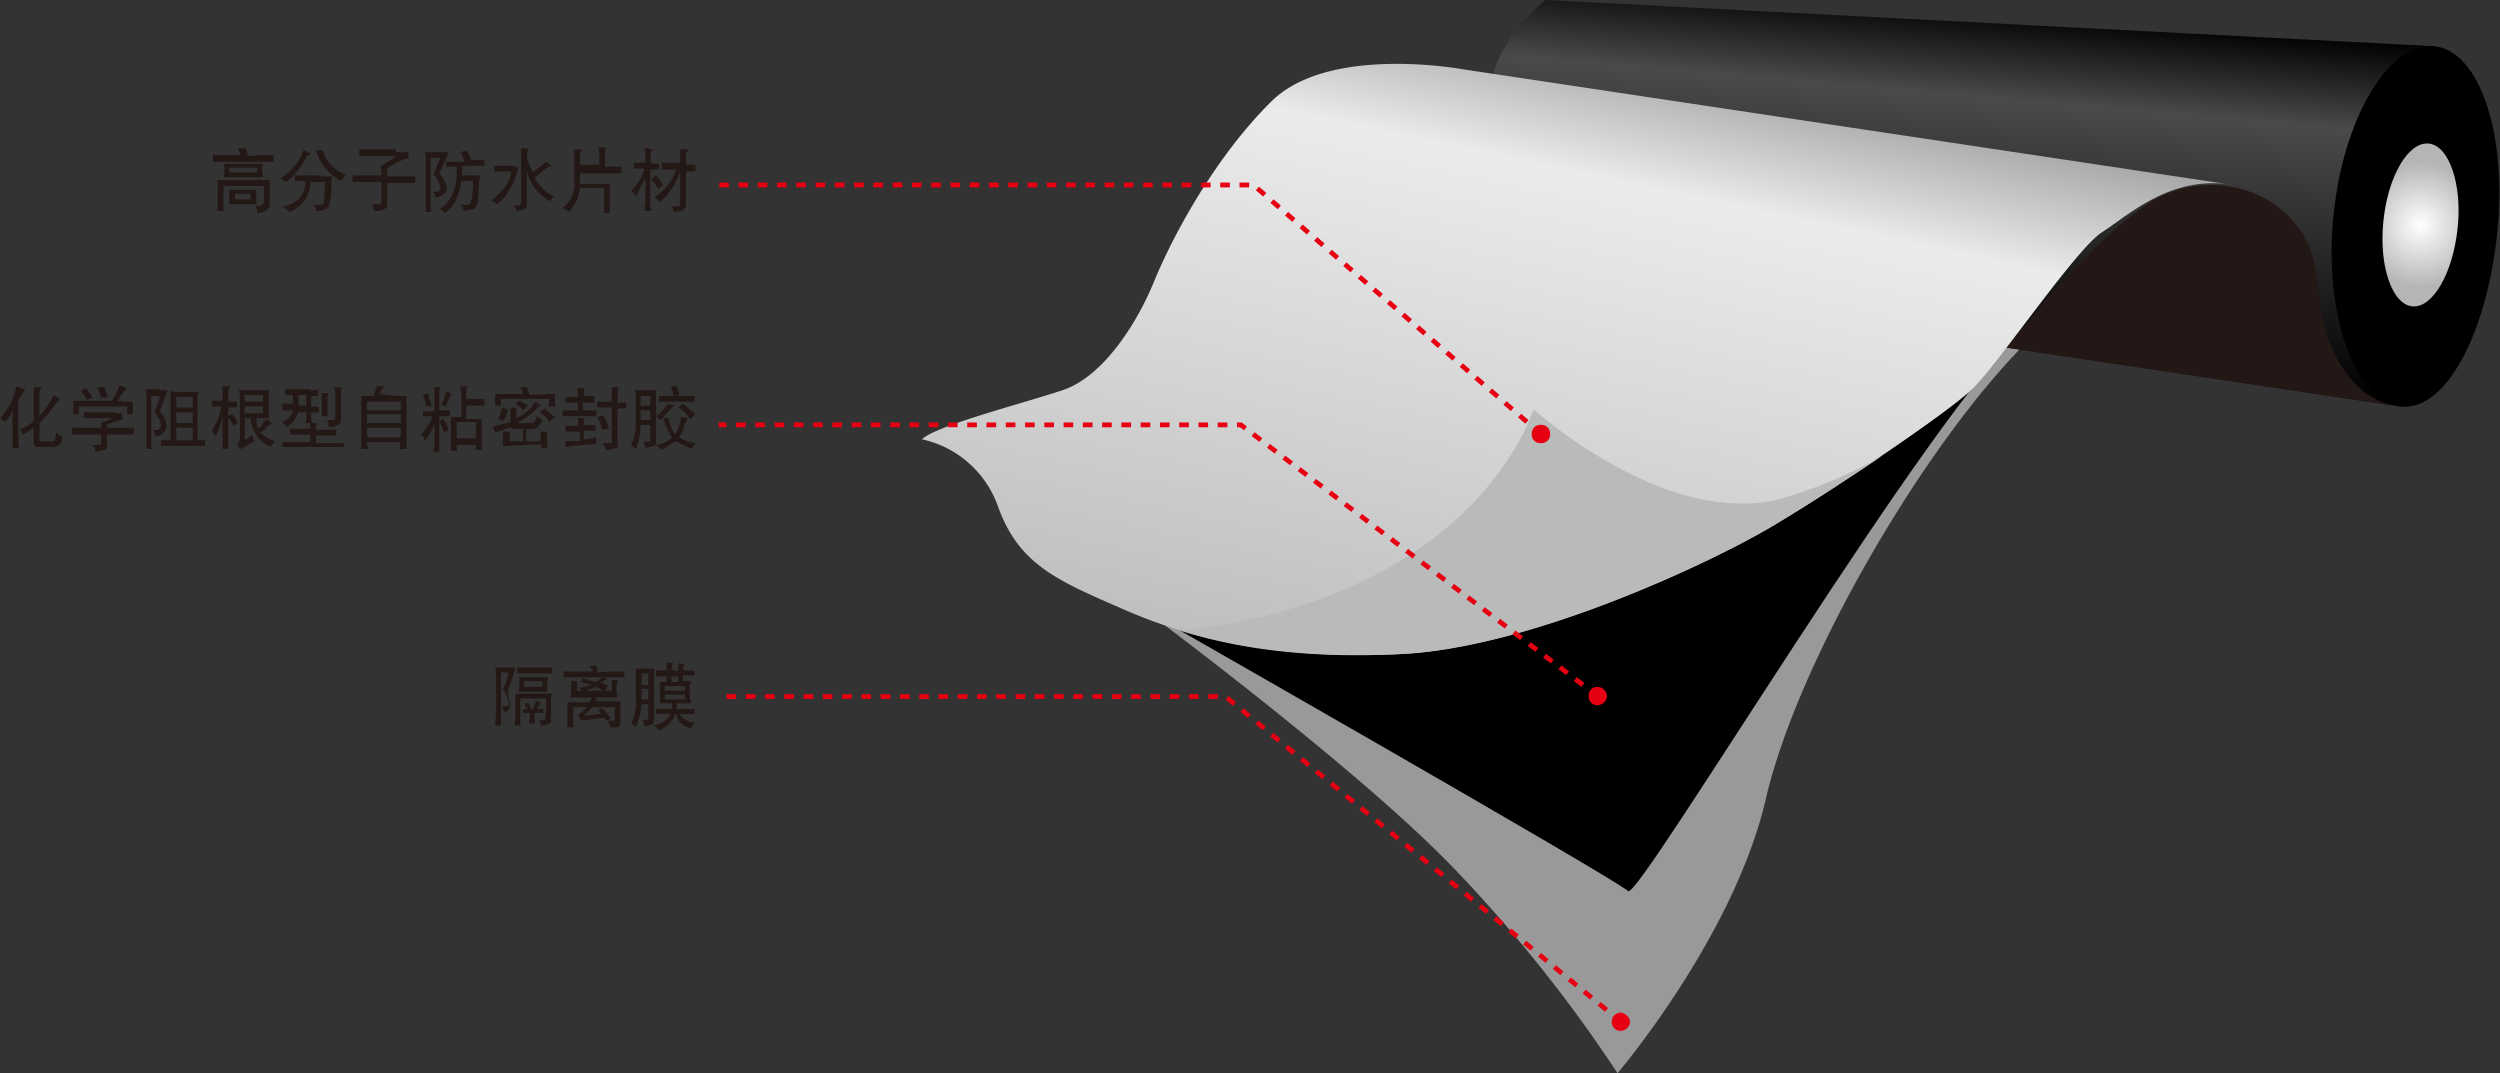
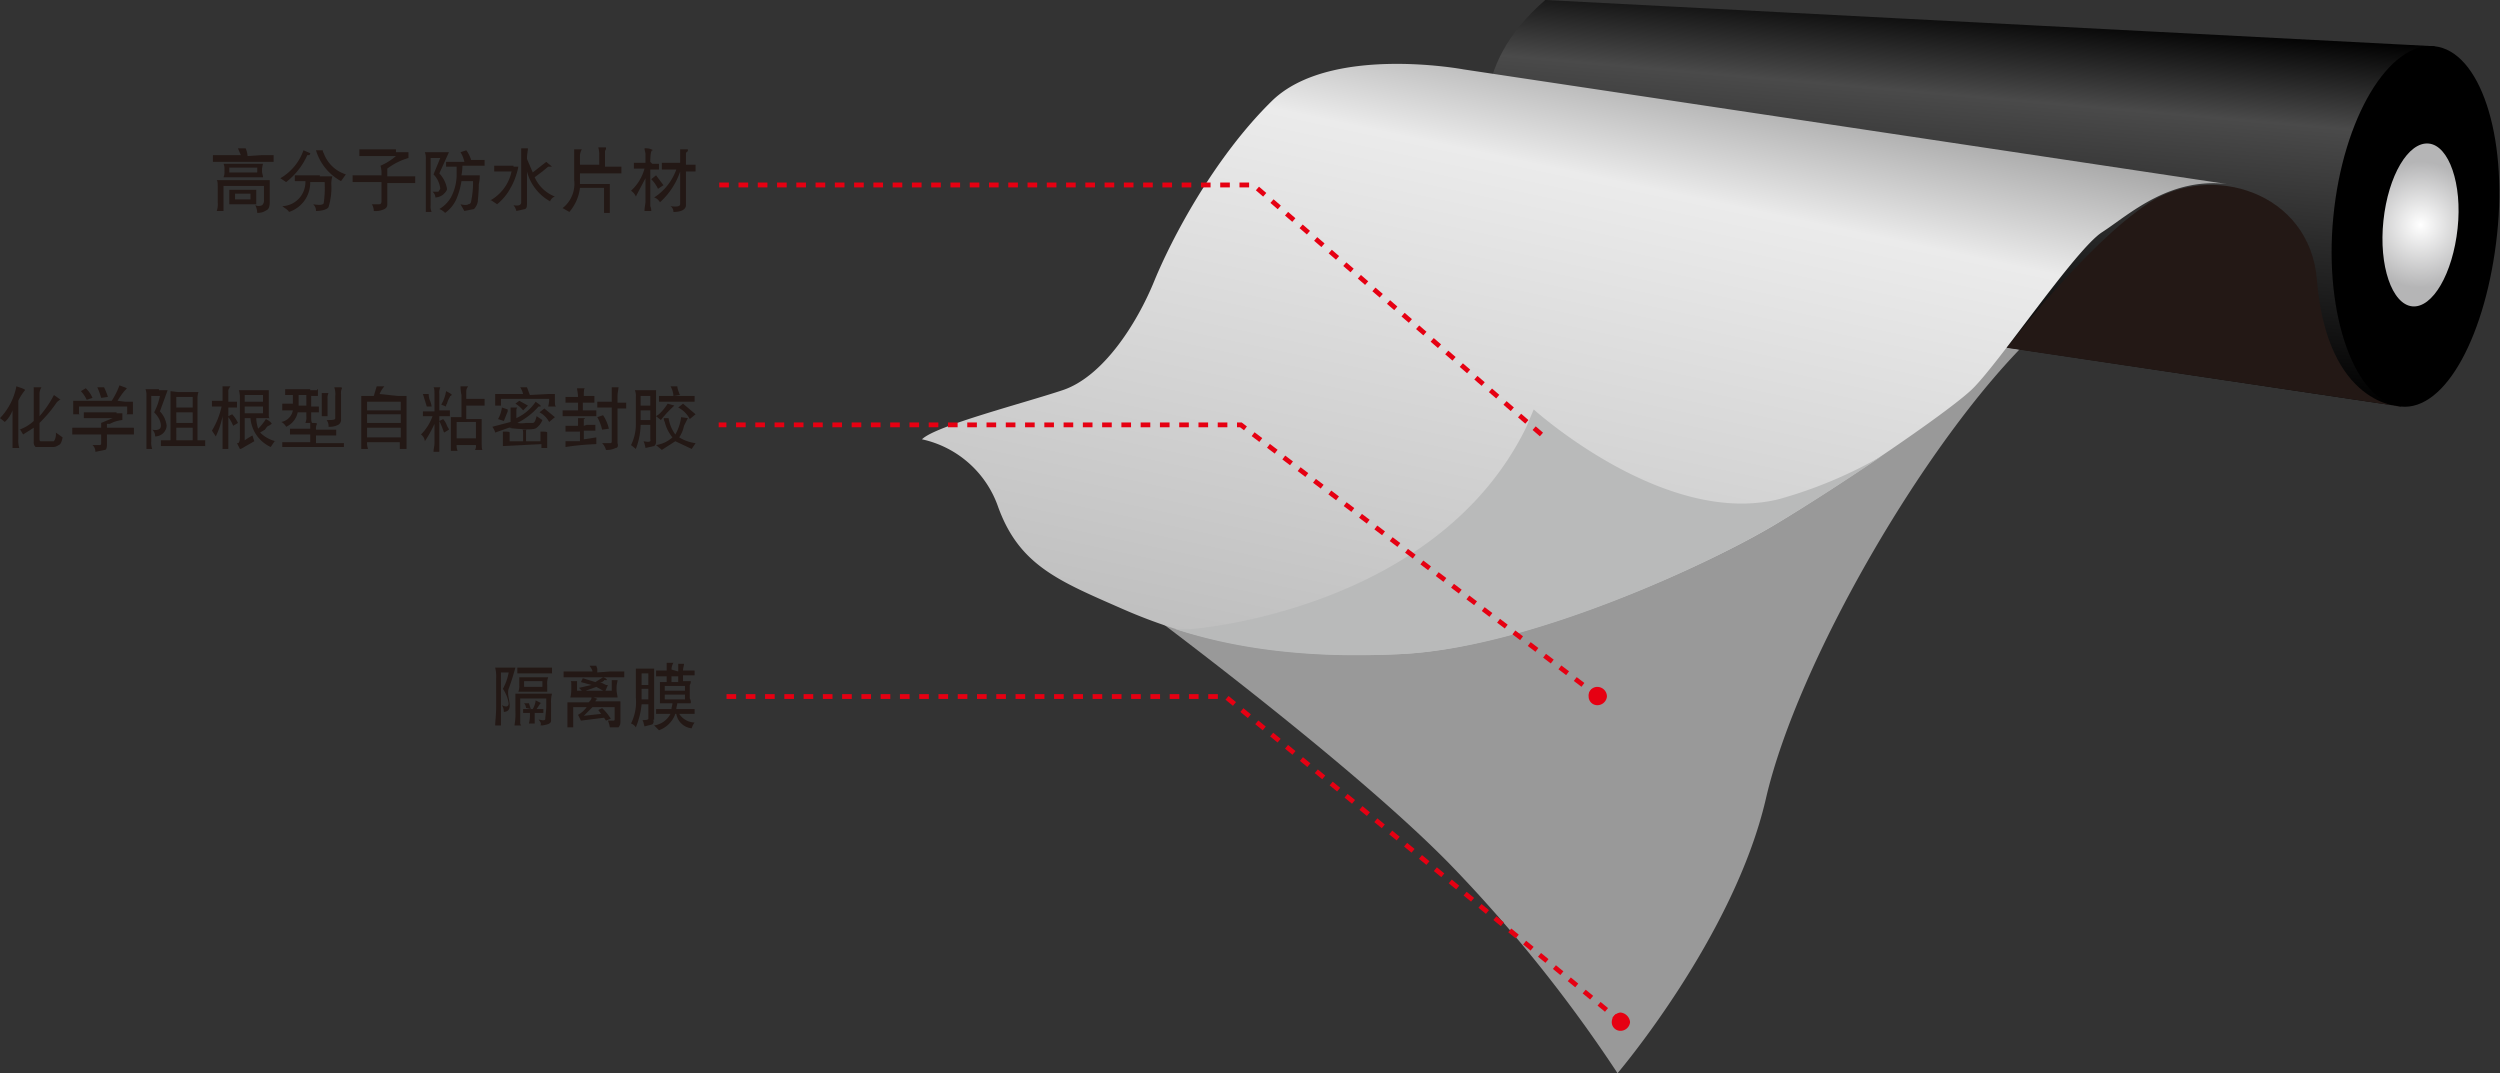
<svg xmlns="http://www.w3.org/2000/svg" width="259.5" height="111.4" viewBox="0 0 259.5 111.4">
  <rect x="0" y="0" width="259.5" height="111.4" fill="#333333" stroke="none" />
  <defs>
    <style>.a{fill:#999;}.b{fill:url(#a);}.c{fill:url(#b);}.d{fill:#231815;}.e{fill:url(#c);}.f{fill:#b9baba;}.g{fill:#e60012;}.h{fill:none;stroke:#e60012;stroke-width:0.5px;stroke-dasharray:1;}</style>
    <linearGradient id="a" x1="211.21" y1="45.56" x2="214.48" y2="8.12" gradientUnits="userSpaceOnUse">
      <stop offset="0" />
      <stop offset="0.75" stop-color="#4a4a4a" />
      <stop offset="1" />
    </linearGradient>
    <radialGradient id="b" cx="261.55" cy="30.93" r="6.6" gradientUnits="userSpaceOnUse">
      <stop offset="0" stop-color="#fff" />
      <stop offset="0.99" stop-color="#b5b5b6" />
    </radialGradient>
    <linearGradient id="c" x1="165.5" y1="80.24" x2="179.69" y2="13.51" gradientUnits="userSpaceOnUse">
      <stop offset="0" stop-color="#bfbfbf" />
      <stop offset="0.81" stop-color="#ebebeb" />
      <stop offset="1" stop-color="#a6a6a6" />
    </linearGradient>
  </defs>
  <path class="a" d="M127.2,69.5s22.7,16.7,33.5,27.7A149,149,0,0,1,178.2,119s12.1-14.2,15.4-28.5,16.8-37.5,27.7-48l-11.7-5L132.3,65.6Z" transform="translate(-10.3 -7.6)" />
-   <path d="M129.2,71s49.1,28,50.1,29.1,32.1-51,41.1-58.2l-24.9-5.2Z" transform="translate(-10.3 -7.6)" />
  <path class="b" d="M170.7,7.6,263,12.4l-3.5,37.4L175.4,37.2S154.7,21.5,170.7,7.6Z" transform="translate(-10.3 -7.6)" />
  <path d="M269.5,31.9c-1.1,10.3-5.3,18.4-10,17.9s-8-9.4-7-19.7,5.8-18.2,10.5-17.7S270.6,21.6,269.5,31.9Z" transform="translate(-10.3 -7.6)" />
  <path class="c" d="M265.4,31.3c-.5,4.7-2.6,8.3-4.7,8.1s-3.5-4.2-3-8.9,2.6-8.2,4.7-8S265.9,26.7,265.4,31.3Z" transform="translate(-10.3 -7.6)" />
  <path class="d" d="M259.5,49.8s-7.6,0-8.7-13.1c-.7-9.2-11-12.3-17.5-8s-14.7,15-14.7,15Z" transform="translate(-10.3 -7.6)" />
  <path class="e" d="M242.1,26.8l-79.9-12s-13.9-2.6-19.9,3.3-10.4,14.3-12.2,18.7-5.3,9.9-9.5,11.3-13.2,3.7-14.6,5.1a10.8,10.8,0,0,1,7.9,7c2.2,6.1,6.3,7.7,12.9,10.6s15.4,5.3,28.7,4.7,32.4-9.4,39.3-13.6,17.4-11.3,20.1-13.8,10.8-14.6,13.6-16.4S235.7,25.7,242.1,26.8Z" transform="translate(-10.3 -7.6)" />
  <path class="f" d="M205.7,54.9A46.5,46.5,0,0,1,195,59.4c-11.9,3-25.5-9.3-25.5-9.3l-.8,1.9c-9.4,19.1-34.8,20.9-34.8,20.9h-1.6c5.8,1.9,13.3,3.1,23.2,2.6,13.3-.5,32.4-9.4,39.3-13.6C198,60,202,57.4,205.7,54.9Z" transform="translate(-10.3 -7.6)" />
-   <path class="g" d="M171.2,52.6a.9.9,0,0,1-.9,1,.9.9,0,0,1-1-1,.9.9,0,0,1,1-.9A.9.9,0,0,1,171.2,52.6Z" transform="translate(-10.3 -7.6)" />
+   <path class="g" d="M171.2,52.6A.9.9,0,0,1,171.2,52.6Z" transform="translate(-10.3 -7.6)" />
  <path class="g" d="M177.1,79.9a1,1,0,0,1-1,.9.9.9,0,0,1-.9-.9.9.9,0,0,1,.9-1A1,1,0,0,1,177.1,79.9Z" transform="translate(-10.3 -7.6)" />
  <path class="g" d="M179.5,113.7a1,1,0,0,1-1,.9.9.9,0,0,1-.9-.9,1,1,0,0,1,.9-1A1.1,1.1,0,0,1,179.5,113.7Z" transform="translate(-10.3 -7.6)" />
  <polyline class="h" points="160 45.1 130.1 19.2 74.6 19.2" />
  <polyline class="h" points="165.9 72.3 128.8 44.1 74.6 44.1" />
  <polyline class="h" points="168.3 106.1 127.2 72.3 74.6 72.3" />
  <path class="d" d="M37.5,23.7h1.2v.7H32.4v-.7h2.9L35,23h.8a2.4,2.4,0,0,1,.2.8Zm.8,4.9c0,.4-.1.7-.3.8s-.4.3-1,.3a1.9,1.9,0,0,0-.2-.8.8.8,0,0,0,.7,0,.6.6,0,0,0,.2-.5V26.9H33.5v2.6h-.7a2.2,2.2,0,0,0,.1-.9V27.1c0-.4,0-.7-.1-.8h5.5v2.3Zm-.8-3.2c0,.2.1.4.1.6H33.5a1.3,1.3,0,0,0,.1-.6v-.3a1.1,1.1,0,0,0-.1-.5h4.1a4.3,4.3,0,0,0-.1.5Zm-.6,2.8v.6H34.1V27.3h2.8v.9Zm-2.8-2.7H37V25H34.1Zm.6,2.8h1.6v-.6H34.7Z" transform="translate(-10.3 -7.6)" />
  <path class="d" d="M42.5,23.5c0,.1,0,.1-.1.2h-.2A7.3,7.3,0,0,1,40,26.5l-.6-.4a5.4,5.4,0,0,0,2.4-2.9Zm1,2.4h1.3a2.8,2.8,0,0,0-.1,1v.3a6.8,6.8,0,0,1-.3,1.9c-.1.2-.6.4-1.3.4a.9.9,0,0,0-.3-.7c.6.1,1,.1,1.1-.1a11.6,11.6,0,0,0,.1-2.2H42.5a3.2,3.2,0,0,1-2.2,3.1c-.1-.2-.3-.3-.7-.6A2.5,2.5,0,0,0,42,26.4H40.9v-.6h2.6Zm.3-2.8a.6.6,0,0,0,.1.4,3.6,3.6,0,0,0,2.3,2.2l-.5.7a5.4,5.4,0,0,1-2.6-3.2h.7Z" transform="translate(-10.3 -7.6)" />
  <path class="d" d="M51.4,23.4h1.3V24a6.8,6.8,0,0,0-2.2,1.1v.8h2.9v.7H50.5v2.2a.5.5,0,0,1-.3.5,2,2,0,0,1-1.1.2,1.4,1.4,0,0,0-.2-.7h.8c.1,0,.2-.1.2-.3V26.5h-3v-.7h3v-.4a3.5,3.5,0,0,0-.1-.6,6.2,6.2,0,0,0,1.6-1H47.6v-.7h3.8Z" transform="translate(-10.3 -7.6)" />
  <path class="d" d="M56.1,23.4h.8l-1,2.2a3,3,0,0,1,.8,1.6c0,.2-.2.4-.4.6a1.5,1.5,0,0,1-.8.3.9.9,0,0,0-.3-.6h.6l.2-.3a2.5,2.5,0,0,0-.7-1.5l.7-1.7H55v4.9a1.5,1.5,0,0,0,.1.7h-.6V24.1a1.7,1.7,0,0,0-.1-.7h1.7Zm2.5.8h2v.6H58.3a5.8,5.8,0,0,1-.1,1h1.9a3.4,3.4,0,0,1-.1.9c0,.9-.1,1.6-.1,1.8a1.5,1.5,0,0,1-.4.8l-1,.2-.4-.7c.4.1.7.1.8,0a.3.3,0,0,0,.3-.3,9.1,9.1,0,0,0,.2-2.1H58.2a7.8,7.8,0,0,1-.5,1.8,3.5,3.5,0,0,1-1.2,1.5,1.5,1.5,0,0,0-.6-.4,3.4,3.4,0,0,0,1.2-1.2,5.1,5.1,0,0,0,.6-2.4v-.8H56.6v-.5h1.9a3,3,0,0,0-.4-1l.6-.2a3.1,3.1,0,0,1,.5,1Z" transform="translate(-10.3 -7.6)" />
  <path class="d" d="M63.6,24.9h.5a4.5,4.5,0,0,1-.2.8,6.4,6.4,0,0,1-.6,1.4,5.5,5.5,0,0,1-1.4,1.7l-.6-.4h-.1a4.5,4.5,0,0,0,2.2-3H61.6v-.6h2ZM65,28.6c0,.4,0,.6-.2.7l-.9.2a1.6,1.6,0,0,0-.3-.6h0c.5.1.8,0,.8-.3V23h.7c0,.2-.1.6-.1,1.1l.6,1.4L67,24.4l.6.5h-.4l-.6.5-.8.6a3.8,3.8,0,0,0,2.1,2h0a.8.8,0,0,0-.5.5A5,5,0,0,1,65,25.4Z" transform="translate(-10.3 -7.6)" />
  <path class="d" d="M73.1,24.9h1.7v.7H70.5v1.1h3.1v3H73V27.1H70.5a4.7,4.7,0,0,1-1.1,2.5l-.7-.4a3.2,3.2,0,0,0,1.2-2.9V23.1h.8a1.4,1.4,0,0,0-.2.6v1h2v-1a2.5,2.5,0,0,0-.1-.8h.8v.2a.4.4,0,0,0-.1.3Z" transform="translate(-10.3 -7.6)" />
  <path class="d" d="M78,24.6h.7v.6h-.9v3.8a1.1,1.1,0,0,1,.1.5h-.7c0-.4.1-.7.1-1V26.1l-1,1.9a1.3,1.3,0,0,0-.5-.6,4.8,4.8,0,0,0,1.4-2.3H76.1v-.6h1.2v-.9c0-.2-.1-.4-.1-.6a1.4,1.4,0,0,1,.9.2H78c-.1,0-.2.4-.2,1.2Zm.4,1.2.6.8c.1.1.1.2.2.2l-.6.4a3.6,3.6,0,0,0-.7-1Zm3.1-1.1h1v.7h-1v3.5c0,.4-.4.7-1.3.7a.7.7,0,0,0-.3-.6h0c.7.1,1,0,1-.2V25.4a7.5,7.5,0,0,1-2.1,3.2,1,1,0,0,0-.6-.5,5.8,5.8,0,0,0,2.3-2.9H79v-.7h1.9V23.1h.8v.2c-.2.1-.2.2-.2.3Z" transform="translate(-10.3 -7.6)" />
  <path class="d" d="M62.3,77.4v5.5h-.6c0-.4.1-1.1.1-1.9V78a3.7,3.7,0,0,0-.1-1.1h2.1c-.2.7-.4,1.4-.7,2.2s.7,2.3-.5,2.4a1.4,1.4,0,0,0-.2-.7c.4.2.7.2.7-.2a3.7,3.7,0,0,0-.6-1.5,5.6,5.6,0,0,0,.6-1.7Zm5.2,5c0,.3-.3.4-.9.5h-.2c.1-.2,0-.4-.2-.6h.1c.4.1.6.1.6-.1s.1-.9.1-1.2v-.9H64.3v2.5a.4.4,0,0,0,.1.3h-.7a6.6,6.6,0,0,0,.1-1.5V79.6h3.8a3.1,3.1,0,0,0-.1,1Zm.1-4.9H64v-.6h3.6Zm-1.9.4h1.5a1.9,1.9,0,0,0-.1.8v.7h-3a1.5,1.5,0,0,0,.1-.7v-.8Zm1,3.7h-.9v1.1h-.6a3.4,3.4,0,0,0,.1-1.1h-.7v-.4h1a2.2,2.2,0,0,0,.3-.9l.6.3h-.1l-.4.6h.7ZM65,81.1h-.1a.8.8,0,0,0-.2-.5h.5l.2.6Zm-.3-2.2h1.9v-.6H64.7Z" transform="translate(-10.3 -7.6)" />
  <path class="d" d="M73.6,77.3h1.5v.6H68.8v-.6h3c0-.2-.2-.4-.3-.6h.7c0,.1.1.2.1.4v.3Zm.7,1.9c0,.3.1.6.1.8H71.9c.3.1.4.1.4.2h-.1c0,.1-.1.1-.1.2h2.6v2.2a.8.8,0,0,1-.2.5h-.9a2.5,2.5,0,0,0-.2-.7H74c.1,0,.1-.1.1-.2V81H71.8l-.9.9,1.8-.2-.3-.4.4-.2a5.3,5.3,0,0,1,.9,1.1l-.5.2-.2-.3-2.4.3-.3-.6a2.8,2.8,0,0,0,.9-.8H69.8v2.1h-.6V80.5h2.2c.2-.2.3-.3.3-.5H69.5a3.2,3.2,0,0,0,.1-.8v-.4c0-.4,0-.5-.1-.5h.7v1h3.6V78.2h.6c0,.2-.1.4-.1.8Zm-1.2.2-.9-.5-1.4.5-.4-.4,1.3-.3-1.1-.3.2-.4,1.3.4.8-.5c.3.1.4.2.4.3H73c0,.1-.1.1-.2.2h-.2l.6.3h.2Z" transform="translate(-10.3 -7.6)" />
  <path class="d" d="M78.1,82.3a.4.4,0,0,1-.1.5l-.8.2c-.1-.3-.1-.5-.2-.6s.6,0,.6-.2V80.7h-.7a8.4,8.4,0,0,1-.6,2.4,1,1,0,0,0-.5-.4,5,5,0,0,0,.5-2.7V77h1.9v5.3Zm-1.2-4.8v1.2h.7V77.5Zm0,1.6v1.1h.7V79.1Zm3.8-1.8v-.8h.6c0,.2-.1.4-.1.7h1.2v.5H81.2v.6H82a.6.6,0,0,1-.1.4v1.4a.7.7,0,0,1,.1.5H80.6c0,.2-.1.4-.1.6h1.9v.5H80.8a2,2,0,0,0,1.6.9,1.6,1.6,0,0,0-.3.6,1.8,1.8,0,0,1-1.6-1.5h-.1a2.8,2.8,0,0,1-1.7,1.7l-.5-.5a2.3,2.3,0,0,0,1.7-1.2H78.4v-.5H80c0-.2.1-.4.1-.6H78.8V78.4h.7v-.6H78.4v-.6h1.1v-.8h.7a1.4,1.4,0,0,0-.2.7Zm-1.4,1.5v.5h2.1v-.5Zm0,.9v.5h2.1v-.5Zm.7-1.3h.7v-.6H80Z" transform="translate(-10.3 -7.6)" />
  <path class="d" d="M12.2,53.2a2.8,2.8,0,0,0,.1.9h-.7V50.2a3.1,3.1,0,0,1-.8,1.2l-.5-.4A6.5,6.5,0,0,0,12,47.7c.6.2.9.3.9.4h0a5.2,5.2,0,0,0-.7,1.1Zm2.2-2.4a10.7,10.7,0,0,0,1.5-2.2l.7.5h-.1c-.1.1-.3.2-.4.4a13.9,13.9,0,0,1-1.7,2V53c0,.2,0,.4.1.4h1.4a1.4,1.4,0,0,0,.2-.9l.7.5c-.1.5-.2.7-.4.8s-.3.2-.6.2H14a.6.6,0,0,1-.2-.5V52l-1.1.7-.3-.5h-.1a4.2,4.2,0,0,0,1.5-.9V47.8h.8a1.4,1.4,0,0,0-.2.6Z" transform="translate(-10.3 -7.6)" />
  <path class="d" d="M22.4,50.5H23v.7a3.4,3.4,0,0,0-1.3.4h-.3V52h2.8v.7H21.4v1.1c0,.3-.1.5-.2.5l-1,.2a.9.9,0,0,0-.3-.7h.7c.2,0,.2-.1.2-.2v-.9h-3v-.7h3v-.5L22,51H19v-.6h3.4Zm.9-1.2h.8v1.3h-.7c.1,0,.1-.1.1-.2v-.6h-5v.7a.1.1,0,0,0,.1.1h-.7V49.2h4a8,8,0,0,0,.8-1.6l.8.3a.1.1,0,0,0-.1.1l-.2.2a8.6,8.6,0,0,0-.7,1Zm-4-.2a3.5,3.5,0,0,0-.6-.9l.5-.3a2.9,2.9,0,0,1,.7,1Zm1.5-.2a7.6,7.6,0,0,0-.4-1.1h.7a6.4,6.4,0,0,1,.4,1Z" transform="translate(-10.3 -7.6)" />
  <path class="d" d="M26.8,48.1h.9l-.8,2.2a2.6,2.6,0,0,1,.7,1.5,1.2,1.2,0,0,1-1.2,1.1.9.9,0,0,0-.3-.7c.5.1.9,0,.9-.4s-.2-.9-.7-1.4a6.3,6.3,0,0,0,.6-1.7H26v4.7a1.9,1.9,0,0,0,.1.8h-.6V48.7a1.7,1.7,0,0,0-.1-.7h1.4Zm2,.2h2.1a2,2,0,0,0-.1.7v4.3h.8v.6H27v-.6h1V48.2Zm-.2,1.6h1.7V48.8H28.6Zm0,1.6h1.7V50.4H28.6Zm0,1.8h1.7V52H28.6Z" transform="translate(-10.3 -7.6)" />
  <path class="d" d="M34,49.3h.9v.6H34v.9l.4-.2a3.5,3.5,0,0,1,.6.9l-.5.3a3.6,3.6,0,0,0-.5-.9v3.3h-.6V50.8a8.6,8.6,0,0,1-.7,2.1l-.4-.6a8.2,8.2,0,0,0,1-2.5h-1v-.6h1.1V47.7h.8c0,.1-.1.1-.1.2a.4.4,0,0,0-.1.3Zm4.2.8v.5c0,.2,0,.4.1.4H36.9a3.6,3.6,0,0,0,.2,1.1,5.8,5.8,0,0,0,.8-1c.4.2.6.4.6.5h0l-.3.2c-.1,0-.2.1-.4.4l-.5.3a3.5,3.5,0,0,0,1.6.9h-.1l-.4.6A3.6,3.6,0,0,1,36.3,51h-.6v2.3l.3-.2.5-.3.2.6-1.4.8h-.1l-.3-.6H35c.1,0,.2-.2.2-.6V48.7a3.5,3.5,0,0,0-.1-.6h3.1v1.9Zm-2.5-1.5v.7h1.9v-.7Zm0,1.9h1.9v-.7H35.7Z" transform="translate(-10.3 -7.6)" />
  <path class="d" d="M42.5,48.1h.7a.1.1,0,0,1,.1-.1v.7h-.7v1.1h.8v.6h-.8v.4c0,.3,0,.6.1.7H42a1.5,1.5,0,0,0,.1-.7v-.4h-.9A2.1,2.1,0,0,1,40,51.9a1.2,1.2,0,0,0-.5-.5,1.5,1.5,0,0,0,1.2-1.2H39.6v-.7h1.1V48.6h-.8V48h2.6Zm1.6,4.1h1.1v.6H43.1v.8H46V54H39.6v-.5h2.9v-.8H40.4v-.6h2.1v-.6c.5,0,.7,0,.7.1h0a1.1,1.1,0,0,0-.1.6Zm-2.8-3.6v1.1h.8V48.6Zm3,1.5v.7h-.6V48.4h.7a1.1,1.1,0,0,0-.1.6Zm1.4,1a.6.6,0,0,1-.3.6,1.9,1.9,0,0,1-1,.2,1,1,0,0,0-.2-.7c.6,0,.9,0,.9-.2V48.7a2.2,2.2,0,0,0-.1-.9h.5c.2,0,.3,0,.3.1h0a1.1,1.1,0,0,0-.1.6Z" transform="translate(-10.3 -7.6)" />
  <path class="d" d="M51.6,48.7h.9v5.5h-.7v-.7H48.4a2,2,0,0,0,.1.7h-.7V48.7h1.3l.3-1h.8a2.8,2.8,0,0,0-.5.8Zm-3.2,1.5h3.5v-.9H48.4Zm0,1.3h3.5v-.9H48.4Zm0,1.5h3.5V52H48.4Z" transform="translate(-10.3 -7.6)" />
  <path class="d" d="M55.9,50.2H57v.6H55.9v3.7h-.6c0-.3.1-.6.1-.9v-2a13,13,0,0,1-1,1.8,1,1,0,0,0-.4-.7,5.2,5.2,0,0,0,1.2-1.9h-1v-.5h1.2V48.8c0-.6,0-.9-.1-1H56a1.5,1.5,0,0,0-.1.7Zm-1.3-.4-.4-1.3h.6a1.8,1.8,0,0,0,.1.6,2.5,2.5,0,0,1,.2.7Zm1.8,2.7c-.1-.2-.2-.6-.5-1.2l.4-.2a2.1,2.1,0,0,1,.4.7c.1.2.2.3.2.4Zm.8-3.9h0c-.1.1-.2.1-.2.2a2.4,2.4,0,0,0-.3.7.4.4,0,0,0-.1.3l-.5-.2a3.8,3.8,0,0,0,.5-1.4Q57.2,48.5,57.2,48.6Zm1.5.4h1.9v.7H58.7v1.4h1.6v2.3c0,.5,0,.9.1.9h-.8a.7.7,0,0,0,.1-.5h-2a1.3,1.3,0,0,0,.1.6h-.7V50.9h1.1V48.6a4.4,4.4,0,0,1-.1-.9h.8a.8.8,0,0,0-.2.5Zm-1,2.4v1.7h2V51.4Z" transform="translate(-10.3 -7.6)" />
  <path class="d" d="M63.3,50.3v-.4H64a.4.4,0,0,0-.1.3V51a4.8,4.8,0,0,0,2-1.7c.4.3.6.4.5.5h-.2A7.1,7.1,0,0,1,64,51.5a2.7,2.7,0,0,0,.9,0h.7c.2,0,.3-.3.4-.7l.6.4a1.8,1.8,0,0,1-.6.8c-.2.2-.9.2-2.1.1s-.5-.1-.5-.2l-1.7.6a1.6,1.6,0,0,0-.3-.6l1.9-.5Zm3.9-1.8h.7v.7c0,.3,0,.5.1.6h-.8a3.5,3.5,0,0,0,.1-.6V49h-5v.7h-.6V48.5h2.9a2.4,2.4,0,0,0-.3-.7h.7l.3.8ZM63,50.1v.2l-.4,1-.6-.2a3.4,3.4,0,0,0,.4-1.2Zm1.9,3.3h1.5v-1c.4,0,.7,0,.7.1h0v1.6h-.6v-.4l-4,.2V52.4c.4,0,.7,0,.7.1h0v.9h1.4v-.8c0-.2,0-.4-.1-.4H65c-.1,0-.1.1-.1.2Zm-.3-3.2a2.9,2.9,0,0,0-.8-.7l.4-.3.9.5Zm2.7,1.2a2.4,2.4,0,0,0-1-1l.5-.4,1.1.9Z" transform="translate(-10.3 -7.6)" />
  <path class="d" d="M72,49.4H70.8v.8h1.4v.6H68.7v-.6h1.6v-.8H69v-.6h1.3c0-.4-.1-.7-.1-.9H71c-.1.1-.1.4-.1.8H72Zm-.8,2.3h.9v.6H70.9v.9l1.3-.2v.7a26.9,26.9,0,0,0-3.2.3v-.6h1.5v-1H69v-.6h1.3V51H71c0,.1,0,.1-.1.1v.7Zm3.2-2.3h.9V50h-.9v3.6c.1.3,0,.5-.2.5a1.9,1.9,0,0,1-1,.2,1.6,1.6,0,0,0-.4-.7h.8c.2,0,.2-.1.2-.2V49.9H72.3v-.6h1.5V47.8h.7c0,.2-.1.5-.1,1Zm-1.6,2.8a5,5,0,0,0-.5-1.3l.6-.2a4.2,4.2,0,0,1,.6,1.4Z" transform="translate(-10.3 -7.6)" />
  <path class="d" d="M77.7,48.1h.7v5.4a.5.5,0,0,1-.2.4l-.9.2a2.5,2.5,0,0,0-.2-.7c.5.1.8.1.7-.2V51.7h-1a7.4,7.4,0,0,1-.5,2.5l-.5-.4a4.8,4.8,0,0,0,.5-2.2V48.8a1.5,1.5,0,0,0-.1-.7h1.5Zm-.9,1.6h1v-1h-1Zm0,1.5h1v-1h-1Zm3.5-1.5a11.4,11.4,0,0,0-1.4,1.5l-.5-.4.3-.2a5.3,5.3,0,0,0,.9-1.1ZM81.7,51l-.4.8a3.3,3.3,0,0,1-.5,1.2,4.3,4.3,0,0,0,1.7.6l-.4.6-1.7-.8-1.4.9-.6-.5a3.3,3.3,0,0,0,1.7-.8,4,4,0,0,1-.8-1.6.8.8,0,0,1-.1-.4h.5a3.8,3.8,0,0,0,.7,1.7,4.8,4.8,0,0,0,.6-1.8Zm.7-1.7H78.7v-.6h3.7Zm-2.2-.6a2.2,2.2,0,0,0-.3-1h.7a2.5,2.5,0,0,0,.2.7.3.3,0,0,0,.1.2Zm1.7,2.4a2.8,2.8,0,0,0-1.2-1.2l.5-.4,1.3,1.1Z" transform="translate(-10.3 -7.6)" />
</svg>